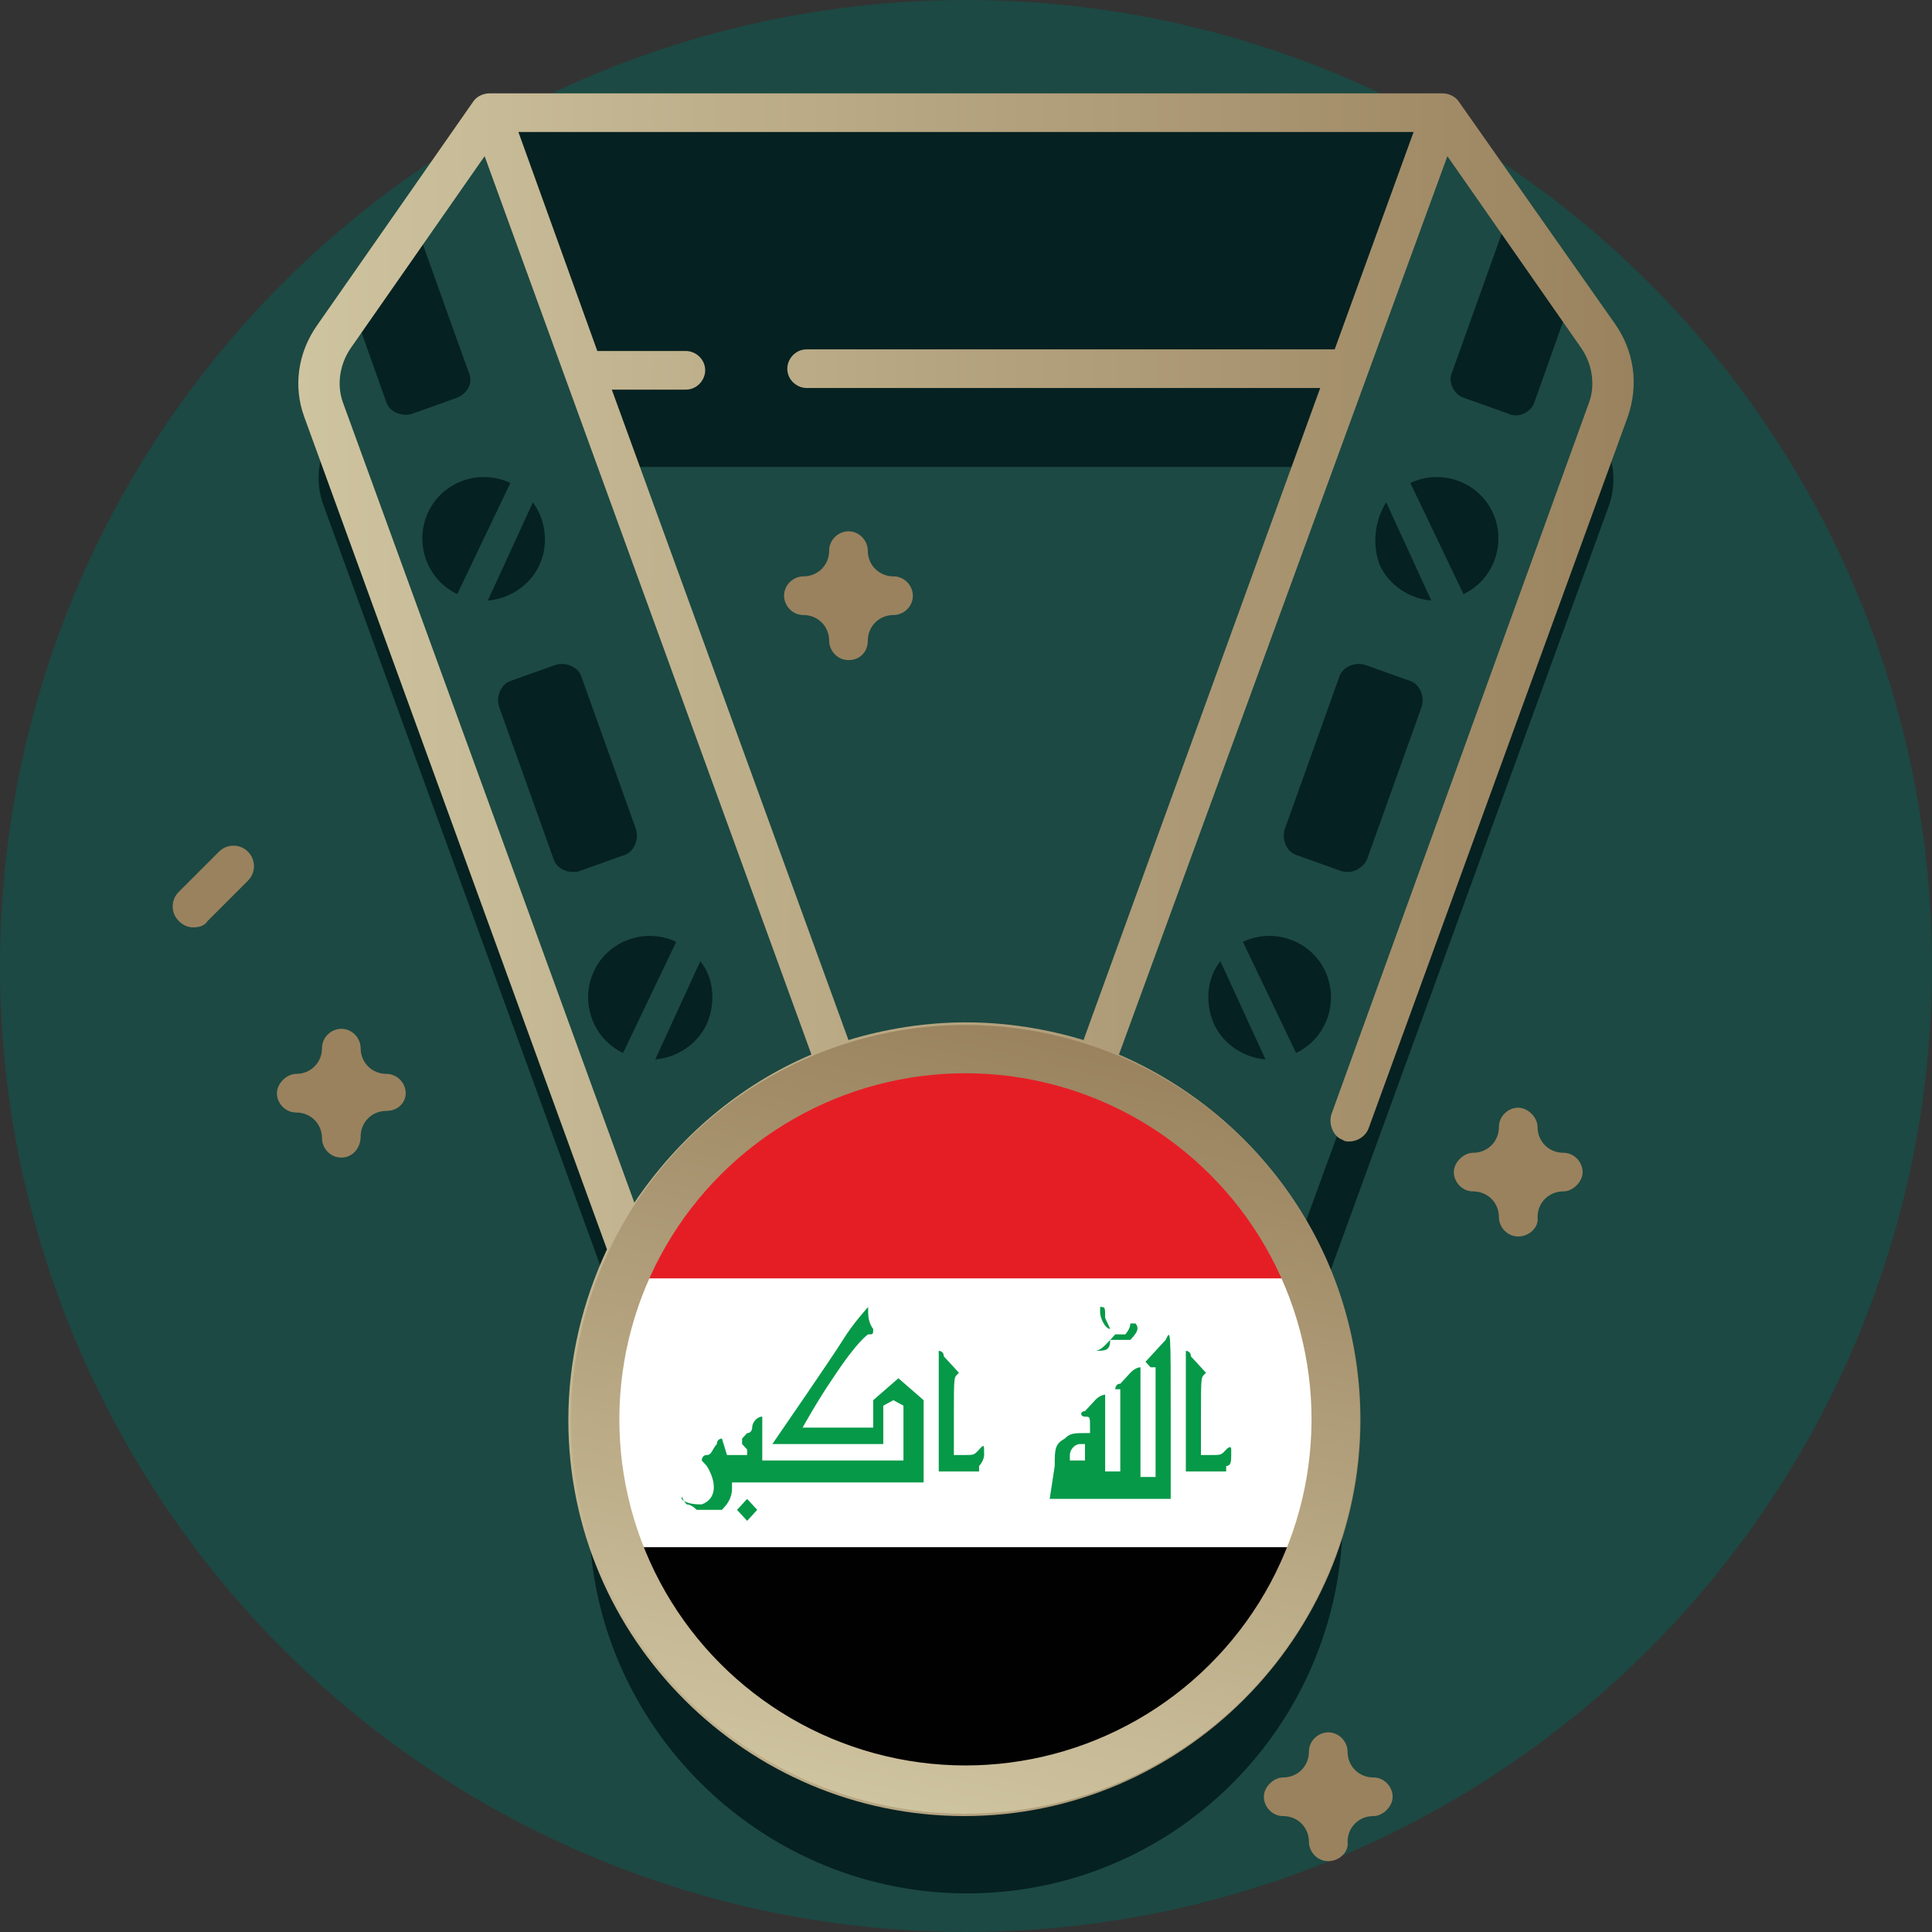
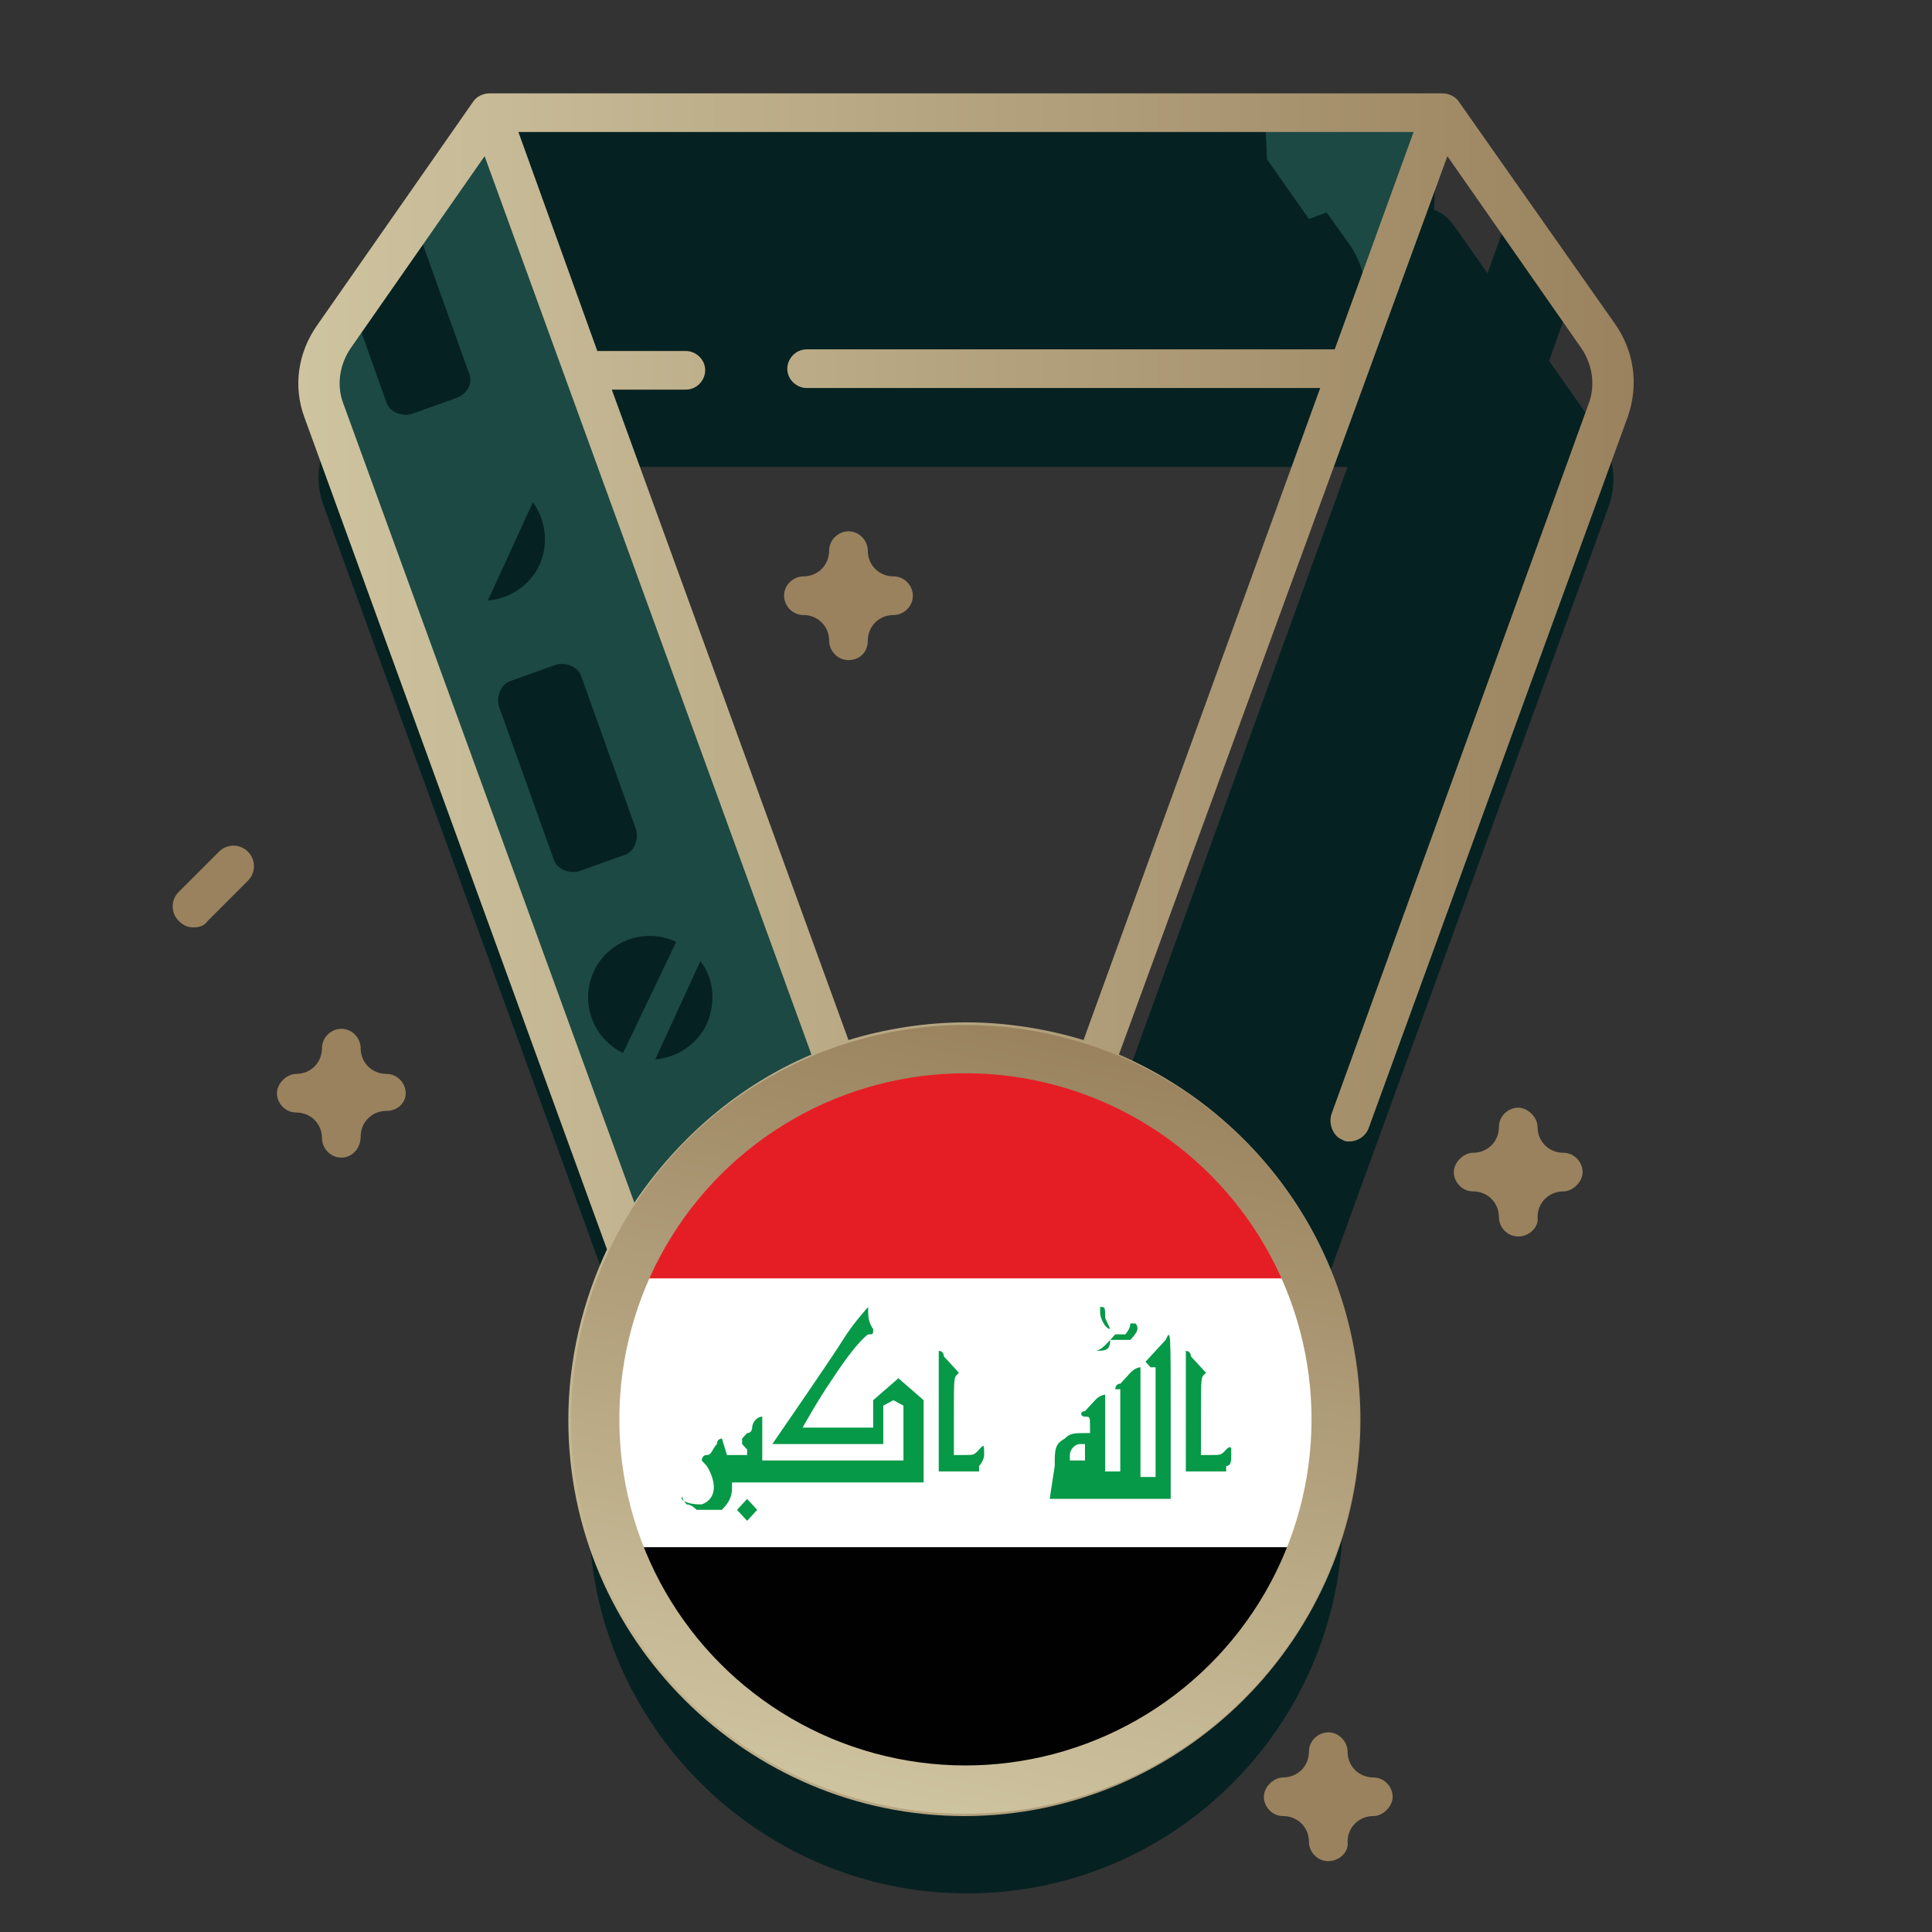
<svg xmlns="http://www.w3.org/2000/svg" xmlns:xlink="http://www.w3.org/1999/xlink" version="1.1" id="Layer_1" x="0px" y="0px" viewBox="0 0 120 120" style="enable-background:new 0 0 120 120;" xml:space="preserve">
  <rect x="0" y="0" width="120" height="120" fill="#333333" stroke="none" />
  <style type="text/css">
	.st0{fill:#062121;}
	.st1{fill:#1C4943;}
	.st2{opacity:0.1;}
	.st3{fill:#174CA1;}
	.st4{fill:#CECDE7;}
	.st5{fill:#F15A5A;}
	.st6{fill:#EF4542;}
	.st7{fill:#F89944;}
	.st8{fill:#FBBD92;}
	.st9{fill:#F68C2B;}
	.st10{fill:#FFFFFF;}
	.st11{fill:#808AC4;}
	.st12{fill:#596AB2;}
	.st13{fill:#F27171;}
	.st14{fill:#B19B73;}
	.st15{fill:#9A825E;}
	.st16{fill:url(#SVGID_1_);}
	.st17{fill:url(#SVGID_00000140733717015153912210000007289500279702113454_);}
	.st18{fill:url(#SVGID_00000125585825011914984200000012612592006297522331_);}
	.st19{fill:url(#SVGID_00000173846096769004138770000013020776549699149733_);}
	.st20{fill:url(#SVGID_00000144331641939847341850000014786721552090077085_);}
	.st21{fill:url(#SVGID_00000109031688012472973670000007736248608074050750_);}
	.st22{fill:url(#SVGID_00000103950573221284935770000001166894169725992891_);}
	.st23{fill:url(#SVGID_00000016789569969056506880000000087845369083690143_);}
	.st24{fill:url(#SVGID_00000176735174585493972640000014139850453471941022_);}
	.st25{fill:url(#SVGID_00000012456668016154191110000010086919327736859011_);}
	.st26{fill:url(#SVGID_00000012431235585134929280000009636680636339780024_);}
	.st27{fill:url(#SVGID_00000056402682105224663910000016015847777328878783_);}
	.st28{fill:url(#SVGID_00000041264530897934247400000013078554250397603257_);}
	.st29{fill:url(#SVGID_00000126288781327623449290000011623588305687695268_);}
	.st30{fill:url(#SVGID_00000163056942179940425250000004056756220355450551_);}
	.st31{fill:url(#SVGID_00000053514764190231970600000011952859785163664045_);}
	.st32{opacity:0.1;fill:#174CA1;enable-background:new    ;}
	.st33{fill:#FBD0CE;}
	.st34{fill:#425DAA;}
	.st35{fill:#F9A56B;}
	.st36{fill:#FCCEB2;}
	.st37{fill:#6F7BBB;}
	.st38{fill:#FEE1D3;}
	.st39{fill:url(#SVGID_00000111877019229078277000000014409022226021101503_);}
	.st40{fill:url(#SVGID_00000032626381789725365510000010291755113636856238_);}
	.st41{fill:#A3A6D3;}
	.st42{fill:#F47A2B;}
	.st43{fill:#3057A7;}
	.st44{fill:#FEEDE5;}
	.st45{fill:#F59091;}
	.st46{opacity:0.1;fill:#585B5C;enable-background:new    ;}
	.st47{fill:#F7AAAB;}
	.st48{fill:#2A377D;}
	.st49{fill:#5F7ABC;}
	.st50{clip-path:url(#SVGID_00000066502079484315029560000004178313700761238420_);fill:#AD2434;}
	.st51{clip-path:url(#SVGID_00000066502079484315029560000004178313700761238420_);fill:#FFFFFF;}
	.st52{clip-path:url(#SVGID_00000066502079484315029560000004178313700761238420_);fill:#2A377D;}
	.st53{fill:url(#SVGID_00000008150490661897795020000017686573114020721053_);}
	.st54{fill:url(#SVGID_00000127730142551411141880000007480620979264979610_);}
	.st55{fill:url(#SVGID_00000024705458106448787980000012899192607312905631_);}
	.st56{fill:url(#SVGID_00000031168839409721230540000003465908631913565605_);}
	.st57{fill:url(#SVGID_00000044873711476586274010000016846773737421467558_);}
	.st58{fill:url(#SVGID_00000003068807759519930340000014679036271951084458_);}
	.st59{fill:url(#SVGID_00000175293375559969938600000013026172094231366799_);}
	.st60{fill:url(#SVGID_00000017474306228661563580000005838673065041972608_);}
	.st61{fill:url(#SVGID_00000057107779989433032130000011174939503580718257_);}
	.st62{fill:url(#SVGID_00000149378788437380572970000008271619880504542360_);}
	.st63{fill:none;}
	.st64{fill:url(#SVGID_00000057139118900314465230000001364682698196566923_);}
	.st65{fill:url(#SVGID_00000152245365982219609210000001767165975634716576_);}
	.st66{fill:url(#SVGID_00000039834188190395094850000010801353546991842211_);}
	.st67{fill:url(#SVGID_00000133492147820668607400000009096241736756929961_);}
	.st68{fill:url(#SVGID_00000066513690720127647580000015781521383109296768_);}
	
		.st69{fill:url(#SVGID_00000057846301083602761470000000004539338580242082_);stroke:url(#SVGID_00000140001692522574382230000000989509296403571610_);stroke-width:0.5;stroke-miterlimit:10;}
	
		.st70{fill:url(#SVGID_00000073706054640696698390000012946877089242745778_);stroke:url(#SVGID_00000058547296144970043320000012807917959098906279_);stroke-width:0.5;stroke-miterlimit:10;}
	.st71{fill-rule:evenodd;clip-rule:evenodd;fill:#062121;}
	.st72{fill-rule:evenodd;clip-rule:evenodd;fill:#1C4943;}
	.st73{fill-rule:evenodd;clip-rule:evenodd;fill:#B19B73;}
	.st74{fill-rule:evenodd;clip-rule:evenodd;fill:url(#SVGID_00000040547659497624180350000015688061147970556078_);}
	.st75{fill-rule:evenodd;clip-rule:evenodd;fill:url(#SVGID_00000120557540081162188740000006613603314383424643_);}
	.st76{fill-rule:evenodd;clip-rule:evenodd;fill:url(#SVGID_00000068654634457965276530000009512828703673407634_);}
	.st77{fill-rule:evenodd;clip-rule:evenodd;fill:url(#SVGID_00000039115751815640739280000010578662474425258645_);}
	.st78{fill:url(#SVGID_00000099647348515781825420000012983940532463632808_);}
	.st79{fill:#EE332E;}
	.st80{fill:none;stroke:url(#SVGID_00000116923239065771721140000009244525891691643295_);stroke-width:4;stroke-miterlimit:10;}
	.st81{fill:none;stroke:url(#SVGID_00000008116215194391727100000011225249360864867261_);stroke-width:4;stroke-miterlimit:10;}
	.st82{fill:url(#SVGID_00000149341233370287337570000000815493933588715700_);}
	.st83{fill:url(#SVGID_00000090259941995456505670000008735356653705864326_);}
	.st84{fill:#4D4D4D;}
	.st85{clip-path:url(#SVGID_00000173142292259736751810000003156243189519503797_);fill:#062121;}
	.st86{clip-path:url(#SVGID_00000054987557581855482270000005359903595727746719_);}
	.st87{fill-rule:evenodd;clip-rule:evenodd;fill:#FFFFFF;}
	.st88{fill-rule:evenodd;clip-rule:evenodd;}
	.st89{fill-rule:evenodd;clip-rule:evenodd;fill:#DF1E29;}
	.st90{fill:#C59627;}
	.st91{fill-rule:evenodd;clip-rule:evenodd;fill:#C59627;}
	.st92{fill:none;stroke:url(#SVGID_00000152963413391095394360000001697201605590652572_);stroke-width:4;stroke-miterlimit:10;}
	.st93{fill:url(#SVGID_00000113348138189042121530000014804002270414747326_);}
	.st94{clip-path:url(#SVGID_00000046329002619568479260000014802413298995477434_);}
	.st95{fill:none;stroke:url(#SVGID_00000178919622103226154830000002444210152133422523_);stroke-width:3;stroke-miterlimit:10;}
	.st96{fill:url(#SVGID_00000120541414732984827500000008944192510534271670_);}
	.st97{clip-path:url(#SVGID_00000163074118867923388990000006216497673539241127_);}
	.st98{clip-path:url(#SVGID_00000049217639225083735440000000129025178864310420_);}
	.st99{fill:#DD1E33;}
	.st100{fill:#0DA757;}
	.st101{fill:none;stroke:#0E0D18;stroke-width:0.185;stroke-miterlimit:10;}
	.st102{fill:none;stroke:url(#SVGID_00000059283159755810346640000016868531730588395651_);stroke-width:3;stroke-miterlimit:10;}
	.st103{fill:url(#SVGID_00000160879233029498833220000016011688705662256000_);}
	.st104{clip-path:url(#SVGID_00000003792419903882641080000012618637872743684799_);}
	.st105{clip-path:url(#SVGID_00000034797396024365659390000006993459341932533173_);}
	.st106{fill:#128241;}
	.st107{fill:#EE3233;}
	.st108{fill:none;stroke:url(#SVGID_00000177475465949107539250000007800996156824723846_);stroke-width:3;stroke-miterlimit:10;}
	.st109{fill:url(#SVGID_00000055669883167586432800000001207660445057910451_);}
	.st110{clip-path:url(#SVGID_00000084521375444206758630000015618386452790882698_);}
	.st111{clip-path:url(#SVGID_00000150787081657115810750000002914350896144616859_);}
	.st112{fill:#18A64A;}
	.st113{fill:#EE2D28;}
	.st114{fill:none;stroke:url(#SVGID_00000023279756011301938090000016809220600262017925_);stroke-width:3;stroke-miterlimit:10;}
	.st115{fill:url(#SVGID_00000106146511788899444390000016812928848459747477_);}
	.st116{clip-path:url(#SVGID_00000094607443207190272740000001255115727019410878_);}
	.st117{clip-path:url(#SVGID_00000060752568588354075900000004156858565619780240_);}
	.st118{clip-path:url(#SVGID_00000060752568588354075900000004156858565619780240_);fill:none;}
	.st119{fill:none;stroke:url(#SVGID_00000111912191798743394450000005818499088794711474_);stroke-width:3;stroke-miterlimit:10;}
	.st120{fill:url(#SVGID_00000002379754114091946090000016842921739033435059_);}
	.st121{clip-path:url(#SVGID_00000133509335428245279210000015179026593416678073_);}
	.st122{fill:#0CA04C;}
	.st123{fill:#EE312F;}
	.st124{clip-path:url(#SVGID_00000133509335428245279210000015179026593416678073_);fill:none;}
	.st125{fill:none;stroke:url(#SVGID_00000135657819512480458170000003143162833520521357_);stroke-width:3;stroke-miterlimit:10;}
	.st126{fill:url(#SVGID_00000169555857544810422270000009155667978753179310_);}
	.st127{clip-path:url(#SVGID_00000013192183757275817990000010817023493222971050_);}
	.st128{clip-path:url(#SVGID_00000003827275080206125350000015235082915717370027_);}
	.st129{fill:#E31D39;}
	.st130{fill:#108542;}
	.st131{fill:none;stroke:url(#SVGID_00000008125637980511775770000017939802193759165824_);stroke-width:3;stroke-miterlimit:10;}
	.st132{fill:url(#SVGID_00000140726116807082055070000003110249248960132522_);}
	.st133{clip-path:url(#SVGID_00000026859856023789017440000010896174876754117028_);}
	.st134{clip-path:url(#SVGID_00000136389197616622997070000017682231571325720975_);}
	.st135{fill:#0A753C;}
	.st136{fill:none;stroke:url(#SVGID_00000078041093793058507860000012455757839579525762_);stroke-width:3;stroke-miterlimit:10;}
	.st137{fill:url(#SVGID_00000139277636784341086420000010866162083529071286_);}
	.st138{clip-path:url(#SVGID_00000169545256384091603670000011130698956036076683_);}
	.st139{clip-path:url(#SVGID_00000024702246882190221320000013983142218391111822_);}
	.st140{fill:#ED1C2A;}
	.st141{fill:#118B44;}
	.st142{fill:none;stroke:url(#SVGID_00000165209021780635807090000000463621036359905722_);stroke-width:3;stroke-miterlimit:10;}
	.st143{fill:url(#SVGID_00000073689380370513478820000004929782580440885926_);}
	.st144{clip-path:url(#SVGID_00000120547387557953597320000004925696175519675017_);fill:none;}
	.st145{clip-path:url(#SVGID_00000120547387557953597320000004925696175519675017_);}
	.st146{clip-path:url(#SVGID_00000044895407964298092640000008084955449290183326_);}
	.st147{fill:#ED1C24;}
	.st148{fill:none;stroke:url(#SVGID_00000063625924679112440220000014814468066826040728_);stroke-width:3;stroke-miterlimit:10;}
	.st149{fill:url(#SVGID_00000160892392361105968240000005819481128023718537_);}
	.st150{clip-path:url(#SVGID_00000012468382615080802140000016827008362487511199_);}
	.st151{clip-path:url(#SVGID_00000086653008356446816800000003140425451075211681_);}
	.st152{fill:#A61D52;}
	.st153{fill:none;stroke:url(#SVGID_00000130636688959102284370000001492635294275268518_);stroke-width:3;stroke-miterlimit:10;}
	.st154{fill:url(#SVGID_00000168093656402645655950000001151898497538644135_);}
	.st155{clip-path:url(#SVGID_00000102509958529061513900000018134515311047474111_);}
	.st156{clip-path:url(#SVGID_00000054961053138913173450000016137395433559026591_);}
	.st157{fill:#010101;}
	.st158{fill:#089748;}
	.st159{fill:none;stroke:url(#SVGID_00000000188501743830923300000000719776040599920272_);stroke-width:3;stroke-miterlimit:10;}
	.st160{fill:url(#SVGID_00000053547296810309868830000009439298171374077080_);}
	.st161{clip-path:url(#SVGID_00000086682150562144333290000003813160215763194507_);}
	.st162{clip-path:url(#SVGID_00000047768309369395969420000007623136306212150680_);}
	.st163{fill:#E51E25;}
	.st164{fill:#059948;}
	.st165{fill:none;stroke:url(#SVGID_00000098178527349453609640000007377401033906072508_);stroke-width:3;stroke-miterlimit:10;}
	.st166{fill:url(#SVGID_00000158733968415775094990000002754562591940477580_);}
	.st167{clip-path:url(#SVGID_00000168086833104122265240000017452368791007271863_);fill:none;}
	.st168{clip-path:url(#SVGID_00000168086833104122265240000017452368791007271863_);}
	.st169{clip-path:url(#SVGID_00000049922800217554712270000017558697640845942172_);}
	.st170{fill:none;stroke:url(#SVGID_00000146486674899980768810000004655256277444944290_);stroke-width:3;stroke-miterlimit:10;}
	.st171{fill:url(#SVGID_00000084531699585675124450000002497320217320345021_);}
	.st172{clip-path:url(#SVGID_00000181081310665528302800000004823745221295982742_);}
	.st173{clip-path:url(#SVGID_00000165925828322165476440000004671882627638705305_);}
	.st174{fill:none;stroke:url(#SVGID_00000134224944187527398440000000237504506972565693_);stroke-width:3;stroke-miterlimit:10;}
	.st175{fill:url(#SVGID_00000114784261821421766510000015545169550689745076_);}
	.st176{clip-path:url(#SVGID_00000112618909766939706180000008253018930082253445_);}
	.st177{clip-path:url(#SVGID_00000138552315603850709130000010947112483342524557_);}
	.st178{fill:none;stroke:url(#SVGID_00000132071735505260287770000005733894978758329500_);stroke-width:3;stroke-miterlimit:10;}
	.st179{fill:url(#SVGID_00000086678506009695170980000011620729183454531494_);}
	.st180{clip-path:url(#SVGID_00000030485925185886041140000012810011106880781485_);}
	.st181{clip-path:url(#SVGID_00000067207701773151164250000012292204568742210209_);}
	.st182{fill:none;stroke:url(#SVGID_00000097471847730381103830000009167331954992589217_);stroke-width:3;stroke-miterlimit:10;}
	.st183{fill:url(#SVGID_00000145042349462132453240000000539592400211020171_);}
	.st184{clip-path:url(#SVGID_00000102504974779430716930000000328585652447185307_);}
	.st185{clip-path:url(#SVGID_00000119837972830894970740000014963224268416022405_);}
	.st186{fill:#EE3235;}
	.st187{fill:#0EB258;}
	.st188{fill:none;stroke:url(#SVGID_00000049941156582684288240000003007497485058936222_);stroke-width:3;stroke-miterlimit:10;}
	.st189{fill:url(#SVGID_00000090277951677478975910000001887608836450576049_);}
	.st190{clip-path:url(#SVGID_00000168113815076678012880000002869879969262517632_);}
	.st191{clip-path:url(#SVGID_00000103948850578157283660000000636048057657830017_);}
	.st192{fill:#EE282C;}
	.st193{fill:none;stroke:#D21F29;stroke-width:3.876500e-02;}
	.st194{fill:none;stroke:#D21F29;stroke-width:3.615000e-02;}
	.st195{fill:none;stroke:#D21F29;stroke-width:2.282200e-02;}
	.st196{fill:none;stroke:#D21F29;stroke-width:2.457800e-02;}
	.st197{fill:#D21F29;}
	.st198{fill:none;stroke:#D21F29;stroke-width:5.796700e-02;}
	.st199{fill:none;stroke:#D21F29;stroke-width:3.389100e-02;}
	.st200{fill:none;stroke:#D21F29;stroke-width:4.586200e-02;}
	.st201{fill:none;stroke:#D21F29;stroke-width:4.572700e-02;}
	.st202{fill:none;stroke:#D21F29;stroke-width:5.937300e-02;}
	.st203{fill:none;stroke:#D21F29;stroke-width:4.174400e-02;}
	.st204{fill:none;stroke:#D21F29;stroke-width:3.615200e-02;}
	.st205{fill:none;stroke:#D21F29;stroke-width:2.573300e-02;}
	.st206{fill:none;stroke:#D21F29;stroke-width:4.425100e-02;}
	.st207{fill:none;stroke:#D21F29;stroke-width:3.739900e-02;}
	.st208{fill:none;stroke:#D21F29;stroke-width:3.897600e-02;}
	.st209{fill:none;stroke:#D21F29;stroke-width:3.674900e-02;}
	.st210{fill:none;stroke:#D21F29;stroke-width:3.739700e-02;}
	.st211{fill:none;stroke:#D21F29;stroke-width:4.986600e-02;}
	.st212{fill:none;stroke:url(#SVGID_00000043452196017442506410000004520200987360147891_);stroke-width:3;stroke-miterlimit:10;}
	.st213{fill:url(#SVGID_00000107578216757727347450000012336795147699291276_);}
	.st214{clip-path:url(#SVGID_00000067917036368454562030000005076202937352556930_);}
	.st215{clip-path:url(#SVGID_00000090295353304908071100000014914147497277598143_);}
	.st216{fill:none;stroke:url(#SVGID_00000164501237951477925580000002162912787330582663_);stroke-width:3;stroke-miterlimit:10;}
</style>
  <g>
-     <circle class="st1" cx="60" cy="60" r="60" />
    <path class="st0" d="M99.3,26.8l-9-12.8c-0.5-0.7-1.2-1.1-2-1.1H31.7c-0.8,0-1.6,0.4-2,1.1l-9,12.8c-0.9,1.3-1.2,3-0.6,4.6l19,52.2   c-1.6,3.2-2.5,6.9-2.5,10.8c0.1,12.6,10.4,23,23.1,23.2c13.1,0.2,23.7-10.4,23.7-23.4c0-3.8-0.9-7.4-2.5-10.5l19-52.2   C100.5,29.9,100.2,28.2,99.3,26.8L99.3,26.8z M51.9,72.1L36.2,29h47.5L68.1,72.1c-2.5-0.9-5.2-1.4-8.1-1.4S54.5,71.2,51.9,72.1   L51.9,72.1z" />
    <path class="st0" d="M88.7,23l0.6-16H30l0.6,16H88.7z" />
    <path class="st0" d="M30.4,16.8l0.2,6.2h58.1l0.2-6.2H30.4z" />
    <g>
      <g>
        <g>
          <path class="st1" d="M55,75.6l-15,5.5L19.7,25.4c-0.6-1.5-0.3-3.2,0.6-4.6l1.5-2.1l1.1,0.4l2.6-3.7l0.1-2.1L30,7L55,75.6z" />
-           <path class="st1" d="M64.2,75.6l15,5.5l20.3-55.7c0.6-1.5,0.3-3.2-0.6-4.6l-1.5-2.1l-1.1,0.4l-2.6-3.7l-0.1-2.1L89.2,7      L64.2,75.6z" />
+           <path class="st1" d="M64.2,75.6l20.3-55.7c0.6-1.5,0.3-3.2-0.6-4.6l-1.5-2.1l-1.1,0.4l-2.6-3.7l-0.1-2.1L89.2,7      L64.2,75.6z" />
        </g>
      </g>
    </g>
    <g>
      <g>
        <g>
          <g>
            <path class="st0" d="M28.4,24.7l-2.8,1c-0.6,0.2-1.4-0.1-1.6-0.7l-2.2-6.2l3.8-5.4c0,0.1,0.1,0.2,0.1,0.2l3.4,9.5       C29.4,23.7,29.1,24.4,28.4,24.7z" />
            <path class="st0" d="M34.4,53.4L31,43.9c-0.2-0.6,0.1-1.4,0.7-1.6l2.8-1c0.6-0.2,1.4,0.1,1.6,0.7l3.4,9.5       c0.2,0.6-0.1,1.4-0.7,1.6l-2.8,1C35.4,54.3,34.6,54,34.4,53.4L34.4,53.4z" />
          </g>
          <g>
-             <path class="st0" d="M31.7,30C31.7,30,31.7,30,31.7,30c-1.9-0.9-4.2-0.1-5.1,1.8c-0.9,1.9-0.1,4.2,1.8,5.1c0,0,0,0,0,0L31.7,30       z" />
            <path class="st0" d="M33.1,31.2l-2.8,6.1c1.3-0.1,2.6-0.9,3.2-2.2C34.1,33.8,33.9,32.3,33.1,31.2L33.1,31.2z" />
          </g>
        </g>
        <g>
          <g>
            <path class="st0" d="M42,58.5C42,58.5,42,58.5,42,58.5c-1.9-0.9-4.2-0.1-5.1,1.8c-0.9,1.9-0.1,4.2,1.8,5.1c0,0,0,0,0,0L42,58.5       z" />
            <path class="st0" d="M43.5,59.7l-2.8,6.1c1.3-0.1,2.6-0.9,3.2-2.2C44.5,62.2,44.3,60.7,43.5,59.7L43.5,59.7z" />
          </g>
        </g>
      </g>
      <g>
        <g>
          <g>
            <path class="st0" d="M97.5,18.8l-2.2,6.2c-0.2,0.6-1,1-1.6,0.7l-2.8-1c-0.6-0.2-1-1-0.7-1.6l3.4-9.5c0-0.1,0.1-0.2,0.1-0.2       L97.5,18.8z" />
            <path class="st0" d="M84.9,53.4l3.4-9.5c0.2-0.6-0.1-1.4-0.7-1.6l-2.8-1c-0.6-0.2-1.4,0.1-1.6,0.7l-3.4,9.5       c-0.2,0.6,0.1,1.4,0.7,1.6l2.8,1C83.9,54.3,84.6,54,84.9,53.4L84.9,53.4z" />
          </g>
          <g>
            <path class="st0" d="M87.6,30C87.6,30,87.6,30,87.6,30c1.9-0.9,4.2-0.1,5.1,1.8c0.9,1.9,0.1,4.2-1.8,5.1c0,0,0,0,0,0L87.6,30z" />
            <path class="st0" d="M86.1,31.2l2.8,6.1c-1.3-0.1-2.6-0.9-3.2-2.2C85.2,33.8,85.4,32.3,86.1,31.2L86.1,31.2z" />
          </g>
        </g>
        <g>
          <g>
-             <path class="st0" d="M77.2,58.5C77.2,58.5,77.3,58.5,77.2,58.5c1.9-0.9,4.2-0.1,5.1,1.8c0.9,1.9,0.1,4.2-1.8,5.1c0,0,0,0,0,0       L77.2,58.5z" />
            <path class="st0" d="M75.8,59.7l2.8,6.1c-1.3-0.1-2.6-0.9-3.2-2.2C74.8,62.2,75,60.7,75.8,59.7L75.8,59.7z" />
          </g>
        </g>
      </g>
    </g>
    <circle class="st14" cx="60" cy="88.1" r="23.4" />
-     <circle class="st15" cx="60" cy="88.1" r="18.5" />
    <linearGradient id="SVGID_1_" gradientUnits="userSpaceOnUse" x1="18.556" y1="59.264" x2="101.444" y2="59.264">
      <stop offset="0" style="stop-color:#CFC4A0" />
      <stop offset="1" style="stop-color:#9A825E" />
    </linearGradient>
    <path class="st16" d="M100.3,20.1L90.6,6.3c-0.2-0.3-0.6-0.5-1-0.5H30.4c0,0,0,0,0,0c-0.4,0-0.8,0.2-1,0.5l-9.7,13.9   c-1.2,1.7-1.5,3.8-0.8,5.7l18.8,51.7c-1.5,3.2-2.4,6.8-2.4,10.6c0,13.6,11.1,24.6,24.6,24.6s24.6-11.1,24.6-24.6   c0-10.2-6.2-18.9-15-22.7L89.9,9.7l8.3,11.9c0.7,1,0.9,2.3,0.5,3.4L82.7,69.2c-0.2,0.6,0.1,1.4,0.7,1.6c0.1,0.1,0.3,0.1,0.4,0.1   c0.5,0,1-0.3,1.2-0.8l16.1-44.2C101.8,23.9,101.5,21.8,100.3,20.1L100.3,20.1z M21.3,25c-0.4-1.1-0.2-2.4,0.5-3.4l8.3-11.9   l20.3,55.8c-4.5,1.9-8.3,5.2-11,9.2L21.3,25z M82.2,88.1c0,12.2-9.9,22.1-22.1,22.1s-22.1-9.9-22.1-22.1S47.8,66,60,66   S82.2,75.9,82.2,88.1z M60,63.5c-2.5,0-5,0.4-7.3,1.1L38,24.2h4.6c0.7,0,1.2-0.6,1.2-1.2c0-0.7-0.6-1.2-1.2-1.2h-5.5L32.2,8.2h55.6   l-4.9,13.5H50.1c-0.7,0-1.2,0.6-1.2,1.2c0,0.7,0.6,1.2,1.2,1.2H82L67.3,64.6C65,63.9,62.5,63.5,60,63.5L60,63.5z" />
    <g>
      <path class="st14" d="M60.2,75.6l5.6-1c0.7-0.1,1.3,0.3,1.4,1l0.7,5.7c0,0.1,0.1,0.3,0.1,0.4l2.7,5c0.3,0.6,0.1,1.4-0.5,1.7    l-5.2,2.5c-0.1,0.1-0.3,0.2-0.4,0.3l-3.9,4.2c-0.5,0.5-1.3,0.5-1.7,0l-3.9-4.2c-0.1-0.1-0.2-0.2-0.4-0.3l-5.2-2.5    c-0.6-0.3-0.9-1.1-0.5-1.7l2.7-5c0.1-0.1,0.1-0.3,0.1-0.4l0.7-5.7c0.1-0.7,0.7-1.2,1.4-1l5.6,1C59.9,75.6,60.1,75.6,60.2,75.6    L60.2,75.6z" />
      <path class="st14" d="M60,92.7l-5.8,1.1c-0.7,0.1-1.3-0.3-1.4-1L52,86.8l-2.8-5.2c-0.3-0.6-0.1-1.4,0.5-1.7l5.4-2.6l4.1-4.3    c0.5-0.5,1.3-0.5,1.7,0l4.1,4.3l5.4,2.6c0.6,0.3,0.9,1.1,0.5,1.7L68,86.8l-0.8,5.9c-0.1,0.7-0.7,1.2-1.4,1L60,92.7z" />
    </g>
    <g>
      <g>
        <path class="st14" d="M55.2,100.8c0,0.9-0.9,1.5-1.8,1.1c-5.2-2.5-8.9-7.8-8.9-13.9c0-0.7,0.5-1.2,1.1-1.3     c0.7-0.1,1.4,0.5,1.4,1.2c0,5.2,3.1,9.7,7.5,11.7C54.9,99.9,55.2,100.3,55.2,100.8L55.2,100.8z" />
        <path class="st14" d="M75.5,88c0,6.2-3.7,11.5-8.9,13.9c-0.8,0.4-1.8-0.2-1.8-1.1c0-0.5,0.3-0.9,0.7-1.1     c4.4-2.1,7.5-6.6,7.5-11.7c0-0.7,0.6-1.3,1.4-1.2C75,86.7,75.5,87.3,75.5,88z" />
      </g>
-       <circle class="st14" cx="60" cy="101.2" r="2.7" />
    </g>
    <path class="st15" d="M12,57.6c-0.3,0-0.6-0.1-0.9-0.4c-0.5-0.5-0.5-1.3,0-1.8l2.5-2.5c0.5-0.5,1.3-0.5,1.8,0   c0.5,0.5,0.5,1.3,0,1.8l-2.5,2.5C12.7,57.5,12.4,57.6,12,57.6z" />
    <path class="st15" d="M21.2,71.9c-0.7,0-1.2-0.6-1.2-1.2c0-0.9-0.7-1.6-1.6-1.6c-0.7,0-1.2-0.6-1.2-1.2s0.6-1.2,1.2-1.2   c0.9,0,1.6-0.7,1.6-1.6c0-0.7,0.6-1.2,1.2-1.2c0.7,0,1.2,0.6,1.2,1.2c0,0.9,0.7,1.6,1.6,1.6c0.7,0,1.2,0.6,1.2,1.2S24.7,69,24,69   c-0.9,0-1.6,0.7-1.6,1.6C22.4,71.3,21.9,71.9,21.2,71.9z" />
    <path class="st15" d="M82.5,115.6c-0.7,0-1.2-0.6-1.2-1.2c0-0.9-0.7-1.6-1.6-1.6c-0.7,0-1.2-0.6-1.2-1.2s0.6-1.2,1.2-1.2   c0.9,0,1.6-0.7,1.6-1.6c0-0.7,0.6-1.2,1.2-1.2c0.7,0,1.2,0.6,1.2,1.2c0,0.9,0.7,1.6,1.6,1.6c0.7,0,1.2,0.6,1.2,1.2   s-0.6,1.2-1.2,1.2c-0.9,0-1.6,0.7-1.6,1.6C83.8,115,83.2,115.6,82.5,115.6z" />
    <path class="st15" d="M94.3,76.8c-0.7,0-1.2-0.6-1.2-1.2c0-0.9-0.7-1.6-1.6-1.6c-0.7,0-1.2-0.6-1.2-1.2s0.6-1.2,1.2-1.2   c0.9,0,1.6-0.7,1.6-1.6c0-0.7,0.6-1.2,1.2-1.2s1.2,0.6,1.2,1.2c0,0.9,0.7,1.6,1.6,1.6c0.7,0,1.2,0.6,1.2,1.2s-0.6,1.2-1.2,1.2   c-0.9,0-1.6,0.7-1.6,1.6C95.6,76.2,95,76.8,94.3,76.8z" />
    <path class="st15" d="M52.7,41c-0.7,0-1.2-0.6-1.2-1.2c0-0.9-0.7-1.6-1.6-1.6c-0.7,0-1.2-0.6-1.2-1.2c0-0.7,0.6-1.2,1.2-1.2   c0.9,0,1.6-0.7,1.6-1.6c0-0.7,0.6-1.2,1.2-1.2c0.7,0,1.2,0.6,1.2,1.2c0,0.9,0.7,1.6,1.6,1.6c0.7,0,1.2,0.6,1.2,1.2   c0,0.7-0.6,1.2-1.2,1.2c-0.9,0-1.6,0.7-1.6,1.6C53.9,40.5,53.4,41,52.7,41z" />
    <g>
      <g>
        <defs>
          <ellipse id="SVGID_00000132062751079950117350000008134416116932613562_" transform="matrix(0.23 -0.973 0.973 0.23 -39.556 126.276)" cx="60" cy="88.1" rx="23" ry="23" />
        </defs>
        <clipPath id="SVGID_00000054249886923951734570000000555314585519186822_">
          <use xlink:href="#SVGID_00000132062751079950117350000008134416116932613562_" style="overflow:visible;" />
        </clipPath>
        <g style="clip-path:url(#SVGID_00000054249886923951734570000000555314585519186822_);">
          <defs>
            <circle id="SVGID_00000016072889184059147730000005142577930221138363_" cx="60.3" cy="88.1" r="24.7" />
          </defs>
          <clipPath id="SVGID_00000072992776826038428030000002287030758933368762_">
            <use xlink:href="#SVGID_00000016072889184059147730000005142577930221138363_" style="overflow:visible;" />
          </clipPath>
          <g style="clip-path:url(#SVGID_00000072992776826038428030000002287030758933368762_);">
            <g id="rect5_00000028289827472121692150000000407794693836095908_">
              <g id="rect5_00000149382121100850843040000015430596924557957778_">
                <rect x="23.3" y="62.7" class="st10" width="75.1" height="50.1" />
              </g>
            </g>
            <rect id="rect3_00000132082534375905937670000007417005736793042861_" x="23.3" y="62.7" class="st163" width="75.1" height="16.7" />
            <rect id="rect7_00000183208502637832942750000011139938652069844666_" x="23.3" y="96.1" class="st157" width="75.1" height="16.7" />
            <g id="g9_00000016780612950231738240000001132341853659869074_" transform="matrix(1.566 0 0 1.703 -158.74 -207.31)">
              <g id="g4314_00000040556262746035700350000012012529925222613664_">
                <g id="g4316_00000054225816638926858710000013608616567471681175_" transform="scale(2)">
                  <path id="path4318_00000090985171103813954880000003445925369563217317_" class="st164" d="M65.4,88.5l-0.1-0.1l0.1-0.1          l0.1-0.1l0.1,0.1l0.1,0.1l-0.1,0.1l-0.1,0.1L65.4,88.5L65.4,88.5z M64.5,88.4c0,0-0.1-0.1-0.2-0.1c-0.1-0.1-0.1-0.2-0.1-0.1          c0.1,0.1,0.3,0.1,0.4,0.1c0.3-0.1,0.3-0.4,0.1-0.7c0,0-0.1-0.1-0.1-0.1c0,0,0-0.1,0.1-0.1c0.1,0,0.1-0.1,0.2-0.2          c0-0.1,0.1-0.1,0.1-0.1c0,0,0.1,0.3,0.1,0.3c0,0,0,0,0.2,0h0.2l0-0.1c0,0-0.1-0.1-0.1-0.1c0,0,0-0.1,0-0.1          c0,0,0.1-0.1,0.1-0.1c0.1,0,0.1-0.1,0.1-0.1c0-0.1,0.1-0.2,0.2-0.2c0,0,0,0.2,0,0.4v0.4h2.8v-1l-0.2-0.1l-0.2,0.1v0.7H66          c0,0,1.2-1.6,1.4-1.9c0.2-0.3,0.5-0.6,0.5-0.6c0,0,0,0,0,0.1c0,0.2,0.1,0.3,0.1,0.3c0,0.1,0,0.1-0.1,0.1          c0,0-0.2,0.1-0.7,0.8c-0.3,0.4-0.6,0.9-0.6,0.9H68v-0.5l0.5-0.4l0.5,0.4v1.5h-3.8l0,0.1c0,0.2-0.1,0.3-0.2,0.4          C64.8,88.4,64.6,88.4,64.5,88.4L64.5,88.4z M69.3,86.7c0-0.8,0-1.2,0-1.2c0,0,0.1,0,0.1,0.1c0.1,0.1,0.2,0.2,0.2,0.2          c0.1,0.1,0.1,0.1,0.1,0.1c-0.1,0.1-0.1,0-0.1,0.8v0.7h0.2c0.2,0,0.2,0,0.3-0.1c0.1-0.1,0.1-0.1,0.1,0.1c0,0,0,0.1-0.1,0.2          l0,0.1l-0.4,0l-0.4,0V86.7L69.3,86.7z" />
                  <path id="path4320_00000150096271576015486990000006555623669138134155_" class="st164" d="M71.6,87.6c0-0.3,0-0.4,0.2-0.5          c0.1-0.1,0.2-0.1,0.4-0.1l0.1,0l0-0.1c0-0.2,0-0.2-0.1-0.2c-0.1,0-0.1-0.1,0-0.1c0,0,0.1-0.1,0.2-0.2          c0.1-0.1,0.2-0.1,0.2-0.1c0,0,0,0.3,0,0.7v0.7h0.3v-0.7c0-0.6,0-0.7,0-0.8c0,0,0,0-0.1,0c0,0,0-0.1,0.1-0.1          c0,0,0.1-0.1,0.2-0.2c0.1-0.1,0.2-0.1,0.2-0.1c0,0,0,0.5,0,1v1h0.3v-2l-0.1,0c0,0-0.1-0.1-0.1-0.1c0,0,0.1-0.1,0.2-0.2          c0.1-0.1,0.2-0.2,0.2-0.2c0.1-0.2,0.1-0.2,0.1,1.4v1.5h-2.4L71.6,87.6L71.6,87.6z M72.2,87.3v-0.1h-0.1          c-0.1,0-0.2,0.1-0.2,0.2v0.1h0.3V87.3L72.2,87.3z M74.2,86.7c0-0.8,0-1.2,0-1.2c0,0,0.1,0,0.1,0.1c0.1,0.1,0.2,0.2,0.2,0.2          c0.1,0.1,0.1,0.1,0.1,0.1c-0.1,0.1-0.1,0-0.1,0.8v0.7h0.2c0.2,0,0.2,0,0.3-0.1c0,0,0.1-0.1,0.1,0c0,0,0,0.1,0,0.1          c0,0.1,0,0.2-0.1,0.2l0,0.1l-0.4,0l-0.4,0V86.7L74.2,86.7z M72.4,85.5C72.4,85.5,72.3,85.4,72.4,85.5          C72.3,85.4,72.3,85.4,72.4,85.5c0.1,0,0.2-0.1,0.3-0.2l0.1-0.1l0.1,0c0.1,0,0.1,0,0.1,0c0,0,0.1-0.1,0.1-0.2c0,0,0,0,0.1,0          c0.1,0.1,0,0.2-0.1,0.3c0,0-0.1,0-0.2,0c-0.1,0-0.1,0-0.2,0C72.7,85.5,72.6,85.5,72.4,85.5L72.4,85.5z M72.7,85.1          c-0.1,0-0.2-0.2-0.2-0.3c0-0.1,0-0.1,0-0.1c0.1,0,0.1,0,0.1,0.2C72.7,85.1,72.7,85.1,72.7,85.1L72.7,85.1z" />
                </g>
              </g>
            </g>
          </g>
        </g>
      </g>
      <linearGradient id="SVGID_00000070812570313866568750000010764610480235467926_" gradientUnits="userSpaceOnUse" x1="35.462" y1="88.128" x2="84.538" y2="88.128">
        <stop offset="0" style="stop-color:#CFC4A0" />
        <stop offset="1" style="stop-color:#9A825E" />
      </linearGradient>
      <ellipse transform="matrix(0.23 -0.973 0.973 0.23 -39.556 126.276)" style="fill:none;stroke:url(#SVGID_00000070812570313866568750000010764610480235467926_);stroke-width:3;stroke-miterlimit:10;" cx="60" cy="88.1" rx="23" ry="23" />
    </g>
  </g>
</svg>